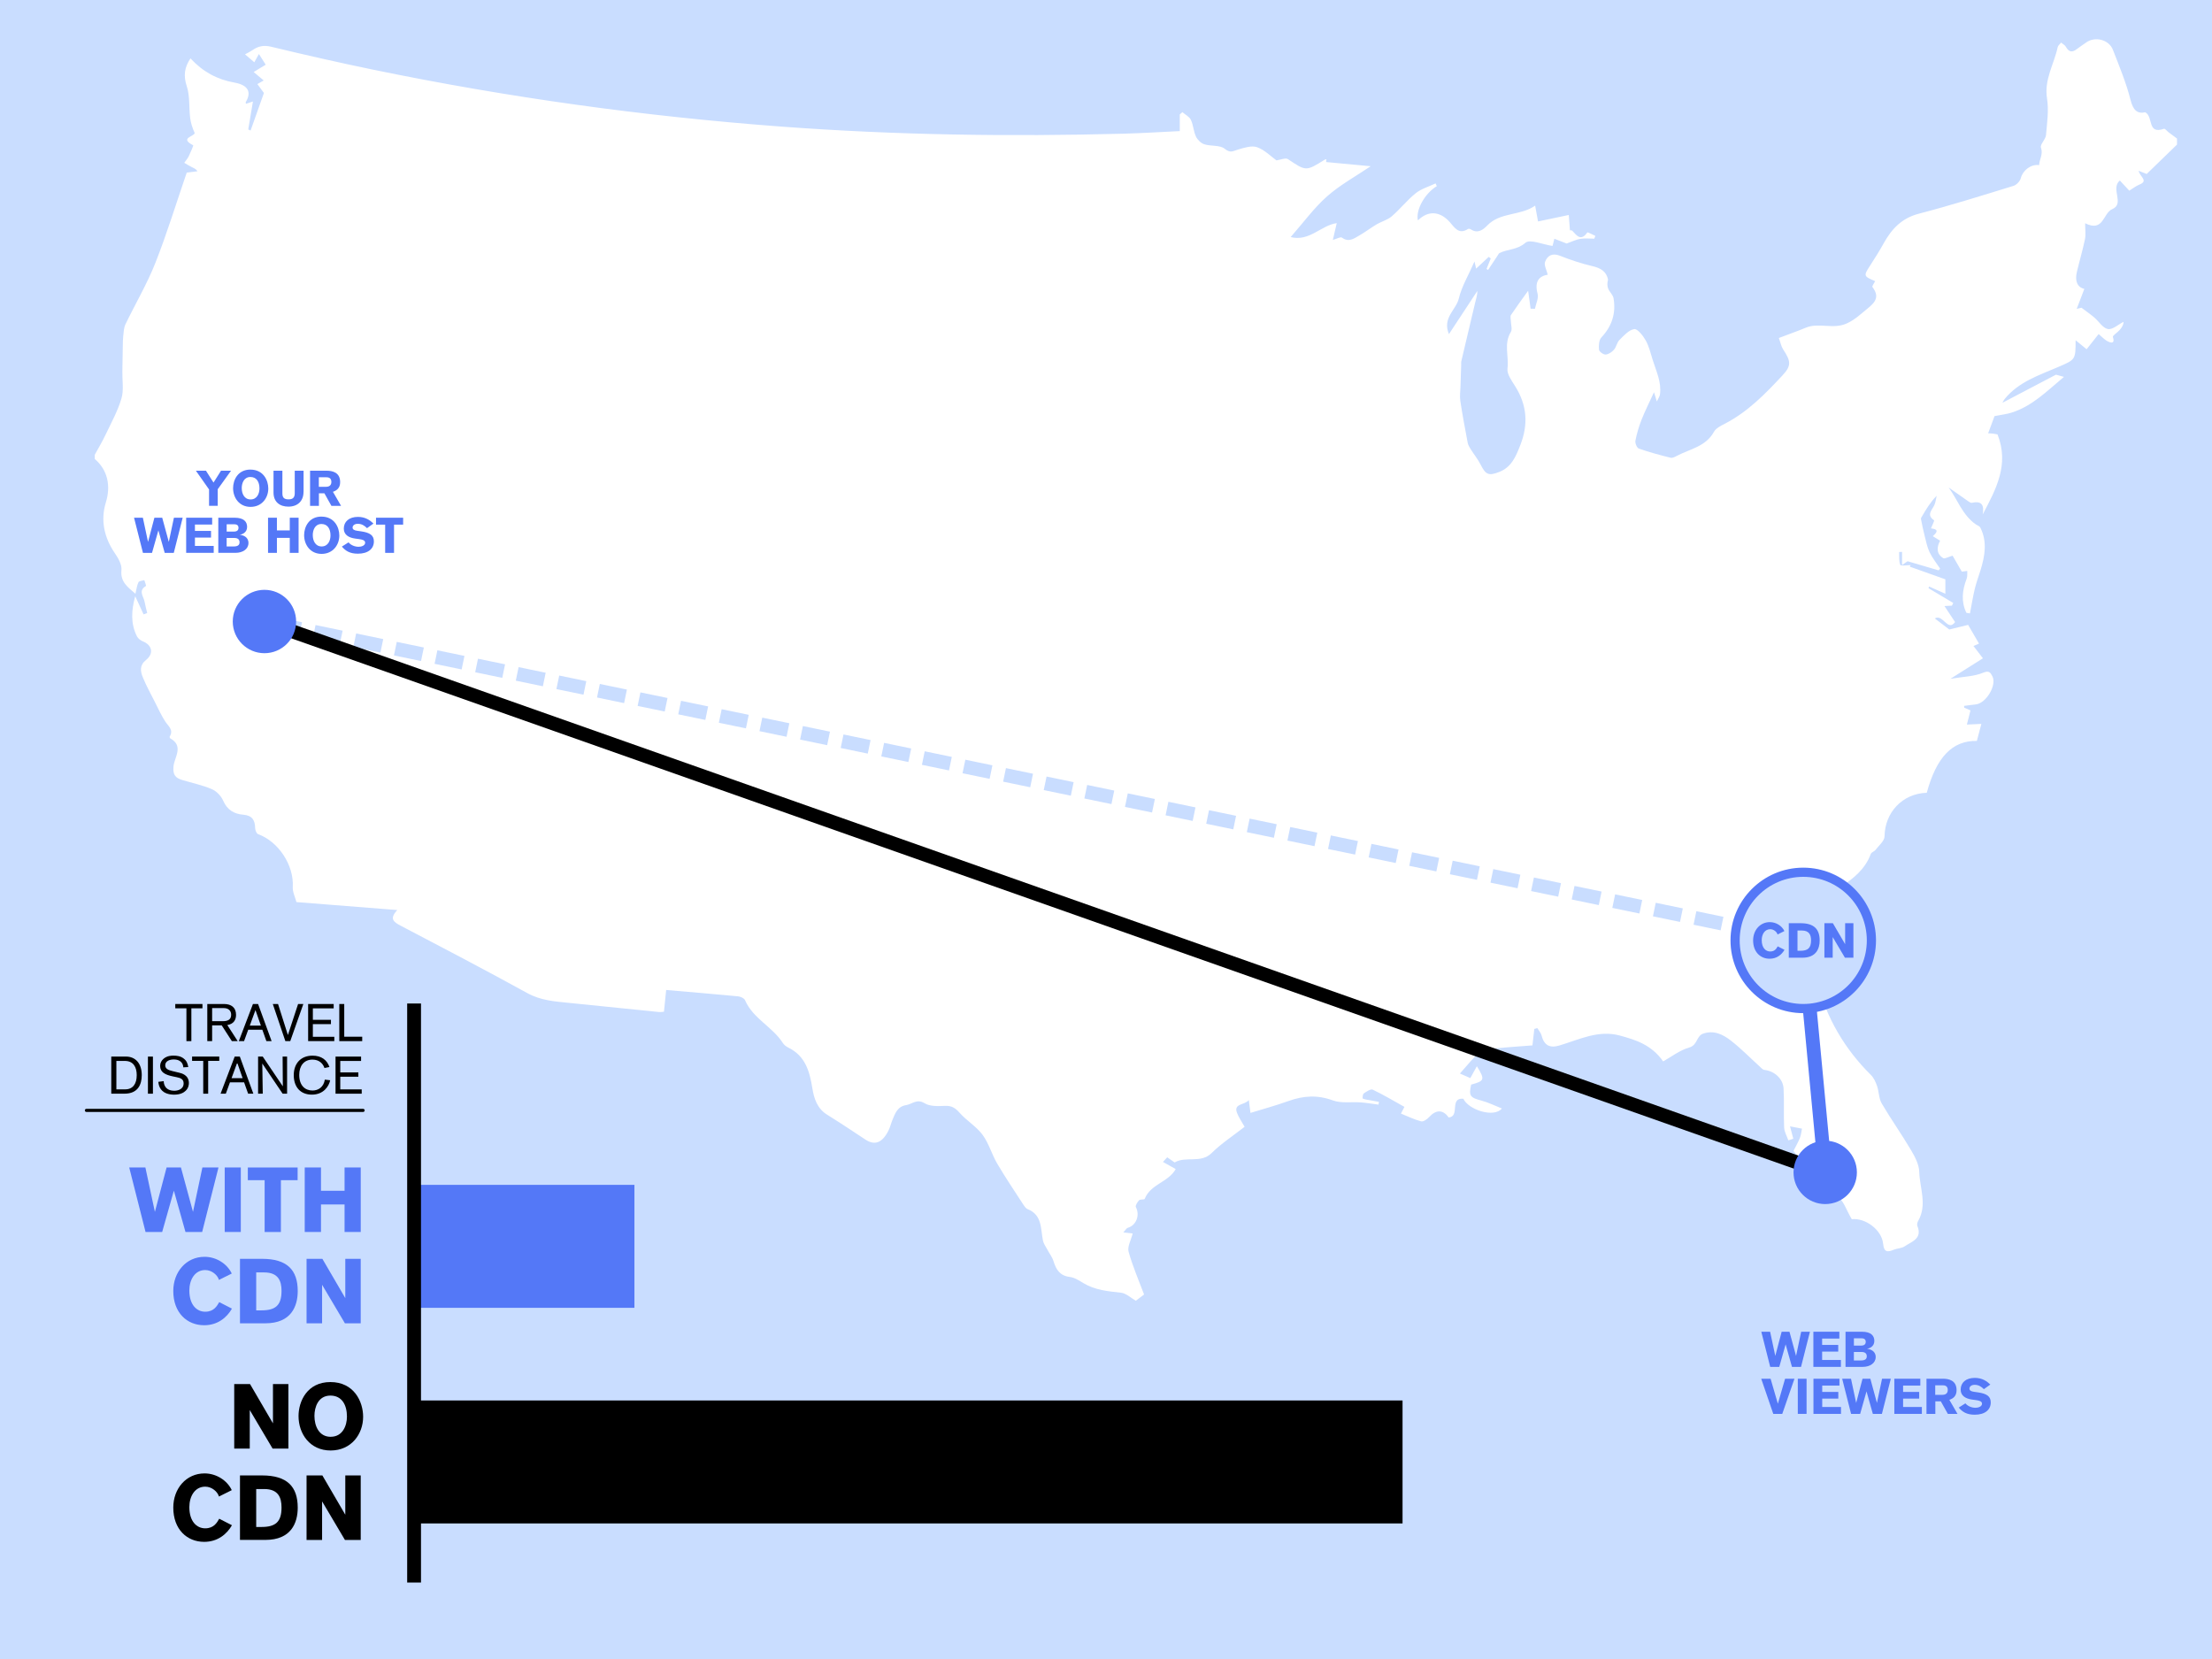
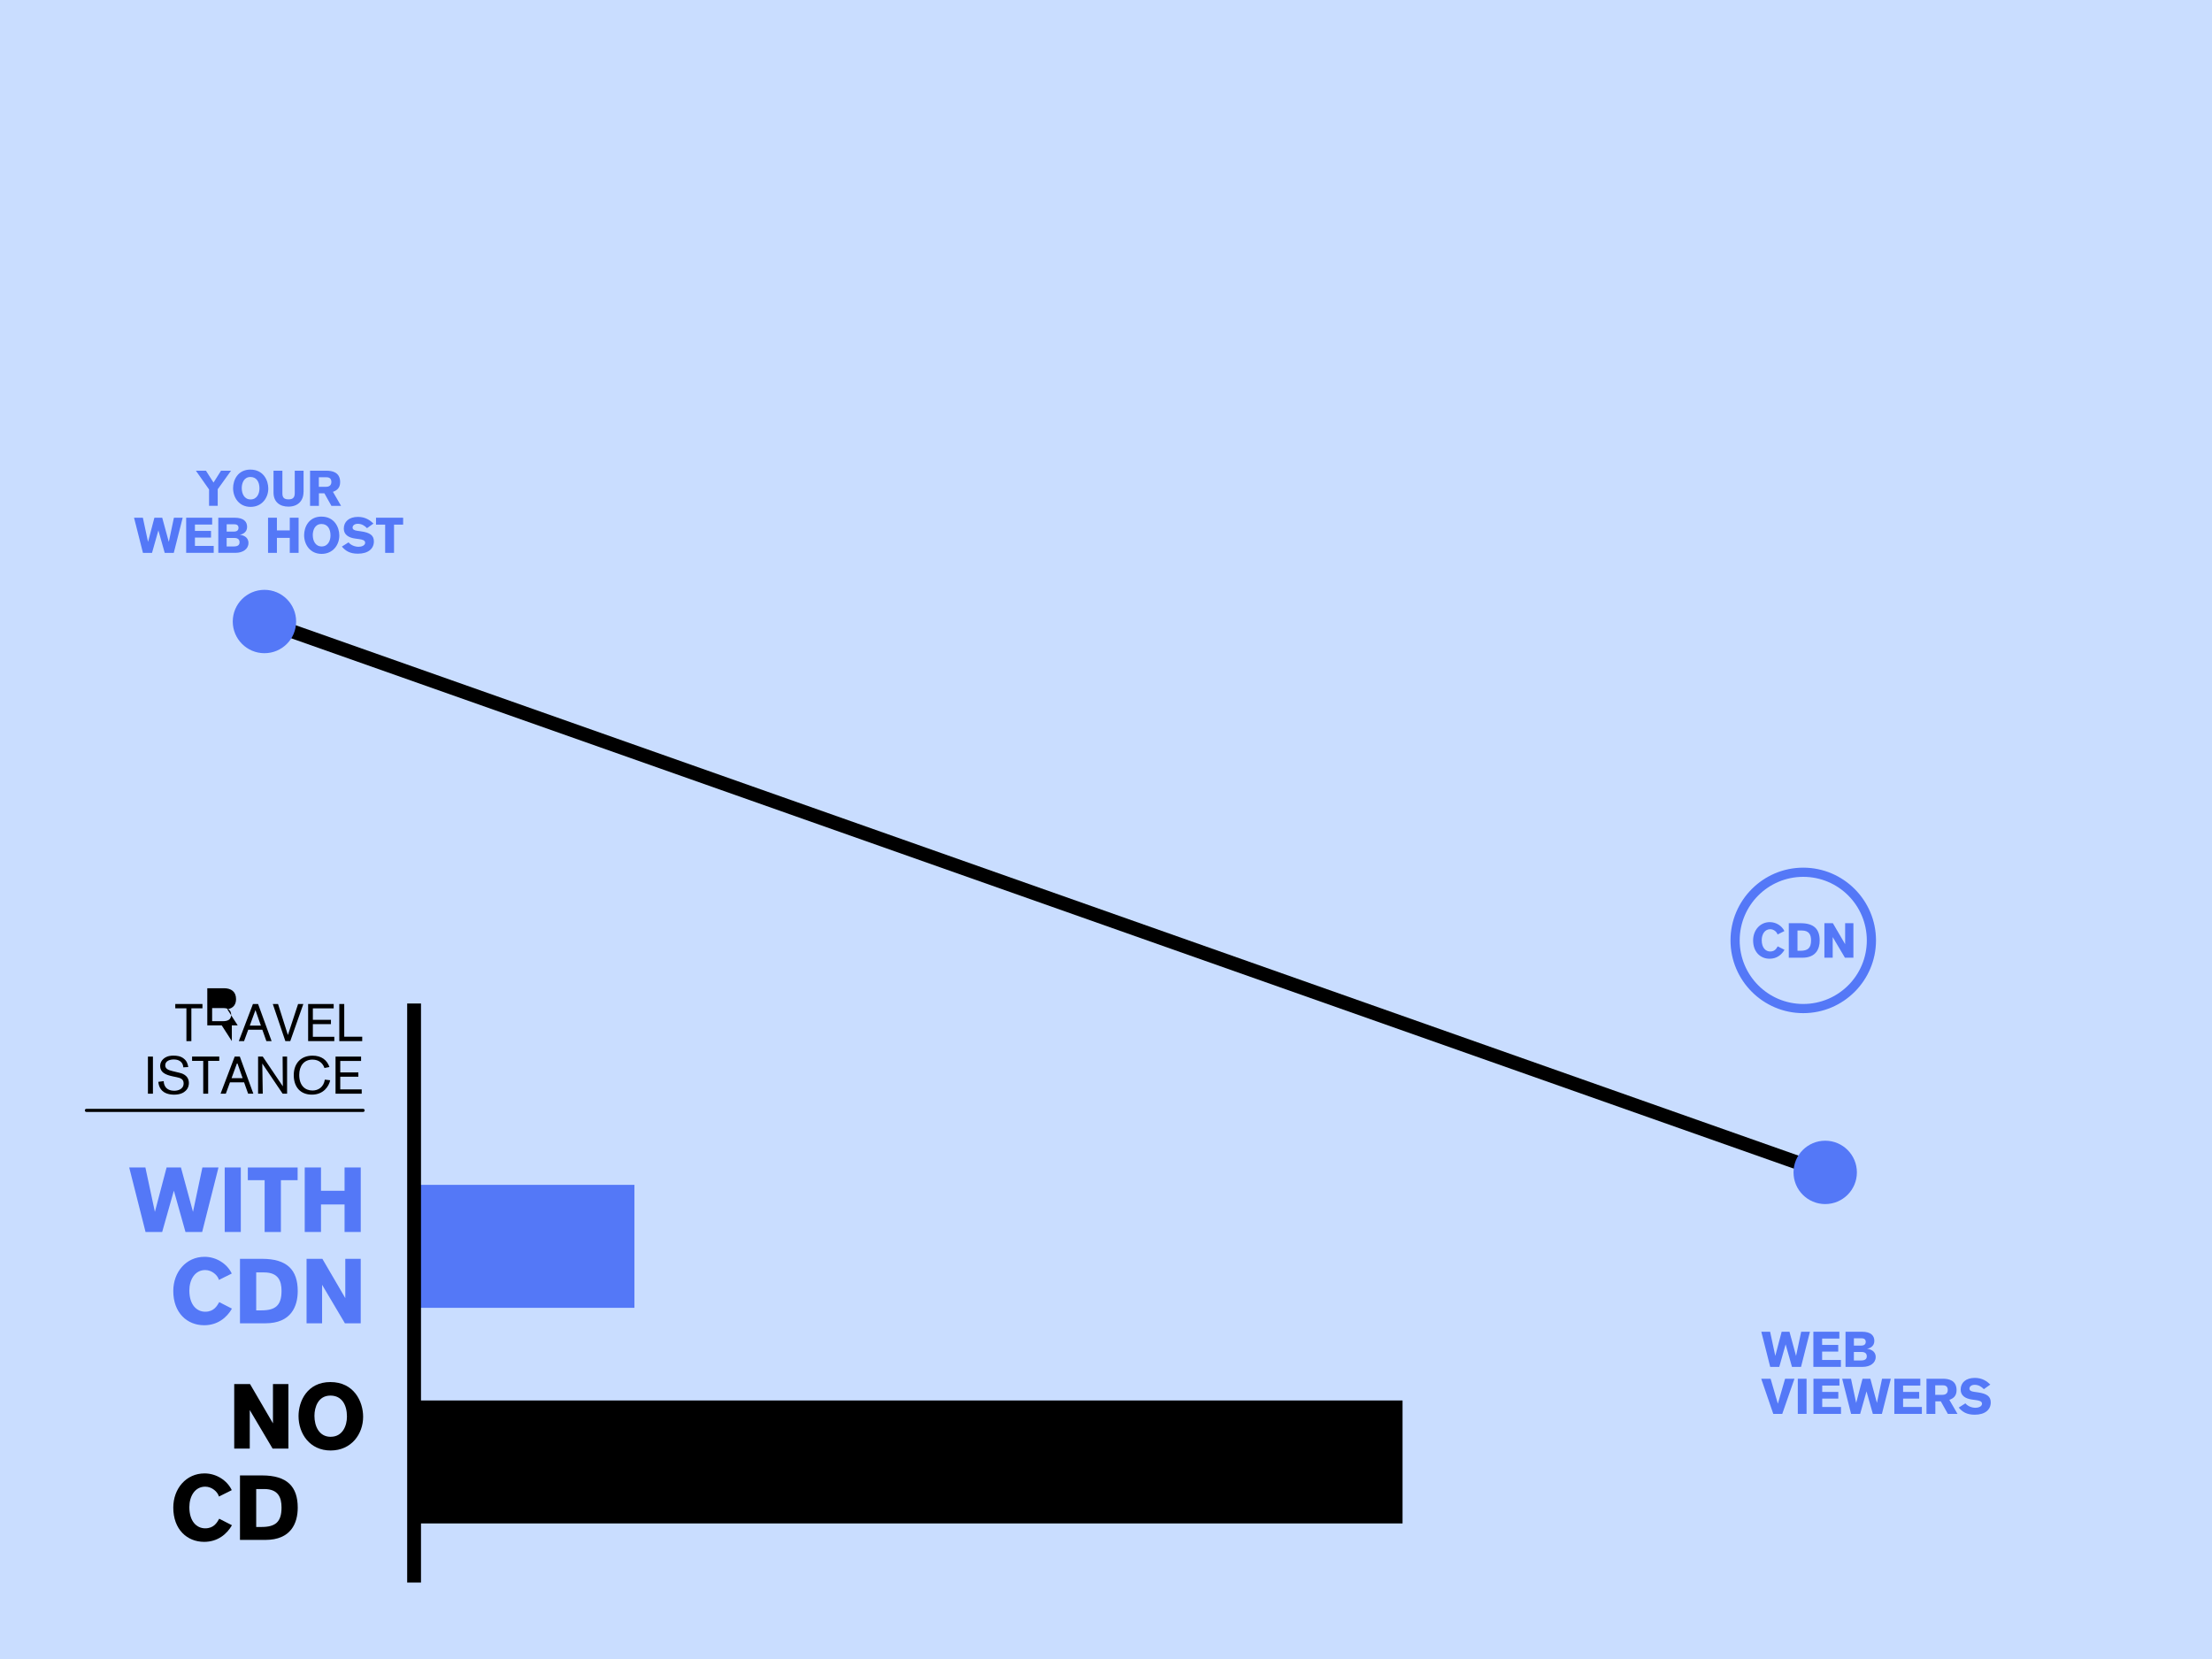
<svg xmlns="http://www.w3.org/2000/svg" id="b" viewBox="0 0 800 600">
  <defs>
    <style>.d{fill:#5478f7;}.e{fill:#c9ddff;}.f{fill:#fff;}.g{stroke:#c9ddff;stroke-dasharray:0 0 10 5;}.g,.h,.i{fill:none;stroke-miterlimit:10;stroke-width:5px;}.h{stroke:#5478f7;}.i{stroke:#000;}</style>
  </defs>
  <path class="e" d="M-38.76-13.76h838.76v613.76H-38.76V-13.76Z" />
-   <path class="f" d="M787.34,50.03v2.26c-3.61,3.5-7.21,6.99-10.96,10.63-.41-.16-1.35-.53-2.92-1.15.48,2.22,3.69,3.63.28,4.99-1.24.5-2.33,1.38-3.66,2.2-.85-.91-2.09-2.26-3.41-3.68-3.51,2.95,1.88,8.39-2.75,10.36-3.4,1.44-3.04,8.44-9.8,5.11,0,2.37.28,4.12-.06,5.75-.83,3.98-1.99,7.89-2.93,11.85-.74,3.11.03,5.52,2.7,6.13-.95,2.48-1.85,4.85-2.76,7.23.57-.14,1.15-.28,1.72-.42,1.54,1.16,3.13,2.26,4.6,3.5,1.69,1.43,3.12,3.88,4.96,4.21,1.68.3,3.76-1.65,5.66-2.61,0,1.07-.63,2.07-1.4,2.96-.8.92-2.63,2.03-2.46,2.52.8,2.33-.45,2.27-1.75,1.64-1.26-.61-2.26-1.76-3.4-2.69-1.52,1.91-3.08,3.9-4.35,5.49-1.7-1.39-2.84-2.32-3.98-3.26,0,7.11-.05,6.99-6.37,9.71-6.92,2.97-14.24,5.35-19.26,11.51-.38.47-.63,1.05-.84,1.4,6.25-3.28,12.46-6.53,19.37-10.16.08.02,1.21.33,2.89.79-6.13,5.1-11.47,10.6-19,12.95-1.7.53-3.5.72-6.11,1.24-.5,1.35-1.37,3.69-2.31,6.22.64.04,1.24.04,1.82.12.71.1,1.41.25,1.57.28,4.32,10.95-.54,19.8-5.36,28.95.64-3.51-.47-5-3.92-4.21-.39.09-.94-.31-1.35-.59-2.36-1.63-4.7-3.3-7.05-4.95,3.2,4.31,4.93,9.87,9.75,13.28.58.41,1.44.67,1.72,1.23,2.55,5.07,1.65,10.21.09,15.32-.69,2.26-1.54,4.48-2.09,6.78-.71,2.95-1.18,5.96-1.76,8.94-.43-.08-.86-.16-1.29-.23-1.99-4.09-1.49-8.21.12-12.4.31-.82.15-1.82.2-2.74-.83.1-1.66.2-1.98.24-1.31-2.27-2.53-4.38-3.33-5.76-1.57.44-2.86,1.24-3.41.88-2.48-1.57-2.38-3.91-1.11-6.3-.93-.58-1.72-1.06-2.64-1.63,2.84-2.45.56-2.62-.66-2.83.41-1.05,1.31-2.78,1.11-2.92-2.8-1.93-.83-3.56.06-5.38.52-1.05.61-2.32.89-3.48-2.3,2.34-3.76,4.81-5.21,7.28-.2.35-.53.77-.47,1.1.39,2.05.82,4.1,1.34,6.13.51,2,.91,4.09,1.79,5.93,1.01,2.09,2.52,3.95,3.81,5.91-.19.2-.39.41-.58.61-3.54-1.04-7.09-2.09-11.18-3.29-.04.02-.8.54-2.01,1.35v-4.74c-.35.02-.7.03-1.06.05.08,1.58-.15,3.29.42,4.67.19.45,2.42.07,3.72.07-.1.19-.19.38-.29.56,4.37,1.55,8.74,3.11,12.87,4.58v5.22c-2.19-.98-4.04-1.8-5.88-2.62-.08.2-.15.4-.23.6,2.98,1.78,5.96,3.56,8.95,5.34-.15.33-.31.65-.46.98-.64.03-1.28.07-2.71.14,1.37,2.07,2.47,3.73,3.84,5.8-2.68,3.66-4.43-3.11-7.33-1.31,2.09,1.59,3.96,3.03,5.24,4,2.65-.65,4.71-1.15,6.81-1.67,1.43,2.45,2.67,4.59,3.94,6.77-.85.36-1.48.63-2.01.86,1.25,1.63,2.42,3.14,3.43,4.45-3.82,2.41-7.34,4.63-11.77,7.42,4.77-.8,8.58-.84,11.83-2.2,2.24-.93,2.65,0,3.33,1.24,1.74,3.18-2.21,9.82-6,10.22-1.4.15-2.79.35-4.19.52v.64c.73.32,1.46.64,2.29,1-.46,1.79-.88,3.44-1.3,5.13,1.78-.08,3.43-.16,5.24-.24-.61,2.28-1.12,4.25-1.63,6.15-8.87-.17-14.61,5.86-18.12,18.75-8.88.3-15.16,7.18-15.27,15.78-.02,1.63-2.03,3.28-3.22,4.84-.46.61-1.52.88-1.76,1.52-2.03,5.53-6.3,8.86-10.79,11.89-.21,1.31-.6,2.52-1.32,3.48-3.03,4.08-5.82,8.21-6.09,13.56-.13,2.58,0,5.5-1.16,7.62-1.96,3.55-.84,6.84,0,9.99,3.43,12.84,9.91,23.99,19.4,33.37,1.05,1.04,1.74,2.57,2.23,4,.71,2.06.63,4.5,1.68,6.3,3.35,5.72,7.21,11.14,10.58,16.85,1.43,2.41,2.92,5.22,3,7.89.17,5.9,2.96,11.93-.39,17.76-.29.51-.49,1.33-.29,1.82,1.9,4.64-2.07,5.65-4.63,7.39-1.04.71-2.56.68-3.79,1.17-2.24.91-3.65,1.16-3.96-2.11-.47-5.02-6.43-9.44-11.33-8.89-1.86-2.91-3.16-7.57-5.66-8.34-5.52-1.7-1.74-6.31-3.98-8.63-.12-.12-.42-.06-.87-.11-.14,1.11-.28,2.21-.55,4.32-3.73-4.42-6.88-8.17-10.05-11.92.78-1.54,1.67-3.06,2.32-4.67.43-1.06.53-2.26.77-3.4-1.57-.3-3.14-.6-4.32-.83.5,1.88.84,3.18,1.18,4.48-.6.19-1.19.39-1.79.58-.53-1.54-1.45-3.05-1.52-4.61-.23-4.7.06-9.43-.21-14.13-.2-3.62-3.36-6.34-6.96-6.74-.58-.06-1.12-.72-1.62-1.17-3.5-3.17-6.8-6.58-10.52-9.46-2.81-2.18-6.07-3.82-9.97-2.49-2.48.84-2.01,4.15-5.01,5.01-3.5,1-6.59,3.44-9.47,5.04-4.27-6.09-10.03-7.81-15.7-9.36-7.75-2.11-14.74,1.5-21.87,3.62-3.45,1.02-5.49-.07-6.41-3.66-.24-.95-1.01-1.76-1.53-2.64-.36.1-.73.21-1.09.31-.22,2-.45,3.99-.67,5.94-4.78.37-9.4.68-14.01,1.11-1.62.15-3.67.06-4.73.98-2.65,2.32-4.85,5.16-7.49,8.08,1.32.58,2.58,1.14,3.76,1.66.9-1.63,1.56-2.82,2.37-4.29,3,4.83,2.8,5.34-2.07,6.64-.92,4.09-.38,4.71,3.74,5.79,2.43.64,4.73,1.8,7.38,2.85-2.87,3.51-12.12.44-13.94-3.52-5.18-.49-1.06,6.46-5.32,6.76-2.04-2.91-4.58-2.86-7.04-.15-.72.79-2.1,1.77-2.9,1.56-2.46-.63-4.79-1.79-7.31-2.81.36-.69.78-1.5,1.26-2.42-3.93-2.19-7.61-4.4-11.47-6.23-.73-.34-2.26.7-3.24,1.37-.39.27-.5,1.8-.37,1.85.85.34,1.8.45,2.72.62,1.05.2,2.1.39,3.15.58-.06.33-.11.66-.17.99-2.12-.28-4.24-.64-6.37-.8-3.4-.26-7.1.4-10.16-.73-5.57-2.06-10.69-1.69-16.06.24-4.57,1.64-9.28,2.92-13.71,4.29-.27-2.08-.44-3.36-.6-4.64-1.53,1.86-5.54,1.19-4.3,4.55.64,1.74,1.78,3.3,2.78,5.11-4.14,3.24-8.38,5.99-11.9,9.47-3.96,3.92-9.26,1.01-13.41,3.42-.86-.59-1.77-1.22-2.68-1.85-.51.55-1.03,1.11-1.54,1.67,1.67.93,3.34,1.87,4.61,2.58-2.66,4.8-9.1,5.39-11.21,10.79-.14.36-1.61.06-2.02.48-.63.64-1.44,1.96-1.18,2.47,1.53,2.93.18,6.58-2.91,7.5-.52.15-.87.87-1.63,1.68,1.56.17,2.54.28,3.39.37-.6,2.42-1.99,4.77-1.48,6.6,1.47,5.3,3.7,10.39,5.6,15.47-.94.72-1.96,1.48-2.99,2.27-1.71-.98-3.46-2.71-5.37-2.92-4.72-.52-9.35-.92-13.54-3.44-1.55-.93-3.22-2.04-4.94-2.25-3.57-.44-4.97-2.6-5.9-5.67-.46-1.51-1.51-2.83-2.26-4.26-.57-1.07-1.35-2.11-1.58-3.26-.86-4.29-.22-9.24-5.56-11.35-.53-.21-.98-.8-1.32-1.31-3.25-5.02-6.61-9.97-9.64-15.12-1.99-3.37-3.03-7.37-5.33-10.47-2.24-3.02-5.76-5.07-8.28-7.93-1.57-1.78-2.93-2.63-5.35-2.51-2.46.12-5.4.24-7.32-.95-2.8-1.73-4.5.34-6.67.68-3.16.49-4.02,3.05-5.01,5.49-.51,1.26-.81,2.61-1.43,3.81-2.26,4.42-4.97,5.37-8.34,3.13-4.59-3.04-9.17-6.09-13.84-8.99-3.54-2.21-4.7-5.82-5.28-9.43-1-6.18-2.52-11.79-8.73-14.82-.75-.37-1.52-.97-1.97-1.66-3.74-5.87-10.79-8.82-13.67-15.48-.31-.71-1.6-1.3-2.5-1.39-8.57-.83-17.15-1.53-26.02-2.3-.29,2.91-.54,5.35-.8,7.86-.76.06-1.25.17-1.73.12-10.86-1.1-21.71-2.22-32.56-3.31-5.21-.52-10.3-.87-15.17-3.56-15.15-8.36-30.49-16.36-45.82-24.39-2.5-1.31-4.13-2.48-1.16-5.63-12.46-.98-24.3-1.92-36.48-2.88-.47-1.81-1.44-3.68-1.33-5.47.48-7.78-5.09-16.39-12.54-19.1-.56-.2-1.04-1.41-1.06-2.16-.06-2.95-1.09-4.62-4.36-4.88-3.22-.26-5.76-1.71-7.2-5.05-.73-1.69-2.4-3.45-4.08-4.17-3.4-1.46-7.09-2.23-10.66-3.3-2.48-.74-3.54-1.82-3.23-4.98.31-3.24,3.82-7.32-1.15-10.08-.16-.09-.31-.54-.23-.67,1.5-2.43-.47-3.72-1.59-5.43-1.4-2.14-2.46-4.5-3.62-6.79-1.55-3.06-3.23-6.08-4.52-9.25-.87-2.13-1.23-4.31,1.16-6.22,2.9-2.32,2.23-5.38-1.05-6.7-.86-.34-1.8-1.05-2.21-1.84-2.38-4.7-2.01-9.5-.64-14.53,1.12,2.43,2.07,4.5,3.03,6.57.43-.16.86-.32,1.3-.48-.32-1.37-.69-2.72-.94-4.1-.34-1.9-2.42-3.97.48-5.68.17-.1-.36-1.39-.57-2.13-.73.24-1.89.27-2.12.75-.57,1.2-.72,2.6-1.1,4.18-2.76-2.41-5.52-4.24-5.06-8.61.2-1.92-1.15-4.26-2.36-6.02-3.91-5.7-5.26-11.97-3.27-18.43,1.79-5.8.78-11.59-4.02-15.69v-1.51c1.31-2.41,2.74-4.78,3.91-7.26,2.05-4.31,4.39-8.55,5.74-13.08.89-3,.28-6.46.33-9.71.05-3.14.1-6.27.16-9.41.03-1.21.02-2.42.17-3.62.17-1.38.19-2.88.78-4.09,3.56-7.39,7.78-14.52,10.79-22.12,4.23-10.7,7.6-21.75,11.38-32.76,1.14-.14,2.53-.32,3.92-.5-.67-.92-1.43-1.16-2.14-1.52-.92-.46-1.78-1.02-2.67-1.53.55-.79,1.21-1.53,1.63-2.39.65-1.33,1.73-3.88,1.61-3.94-5.11-2.66.33-3.12.53-4.44-.8-1.79-1.42-3.61-1.64-5.48-.46-3.81-.05-7.87-1.22-11.43-1.26-3.82-.87-6.78,1.33-10.09,4.47,4.84,9.67,7.66,15.91,8.76,4.95.87,6.27,3.44,4.11,7.02-.09.15.03.43.05.65.81-.27,1.62-.53,2.53-.83-.61,3.61-1.15,6.86-1.7,10.11.28.13.57.26.85.39,1.51-4.26,3.03-8.52,4.82-13.58-.33-.45-1.27-1.73-2.37-3.22.66-.38,1.39-.8,2.29-1.31-1.14-.96-2.13-1.8-3.63-3.06,1.59-.96,2.8-1.69,4.36-2.64-.76-1.19-1.57-2.46-2.46-3.86-.71,1.26-1.12,1.99-1.67,2.98-1.27-1.08-2.34-2-3.35-2.86,1.1-.61,1.93-1,2.66-1.51,2.08-1.45,4.07-1.9,6.77-1.25,12.3,2.97,24.65,5.77,37.05,8.33,48.7,10.04,97.84,16.85,147.44,20.55,41.22,3.07,82.47,3.67,123.76,2.57,6.73-.18,13.45-.61,20.38-.94v-6.01c.31-.28.63-.56.94-.84,1.05.91,2.52,1.62,3.07,2.77.9,1.89.96,4.17,1.85,6.07.55,1.17,1.81,2.4,3.02,2.78,2.42.77,5.66.21,7.38,1.63,2.05,1.69,3.08.79,4.84.27,2.22-.65,4.92-1.54,6.87-.84,2.78,1.01,5.06,3.38,6.99,4.76,1.49-.2,3.29-1.02,4.15-.45,6.55,4.37,6.49,4.46,13.23.25.2-.13.46-.16.7-.23-.04.35-.08.69-.12,1.04,5.28.49,10.56.99,16.12,1.51-5.42,3.67-11.06,6.74-15.75,10.88-4.7,4.15-8.47,9.37-13.19,14.74,6.84,1.71,10.95-4.24,16.67-5.04-.51,2.23-.95,4.13-1.41,6.08,1.35-.38,2.77-1.23,3.29-.84,2.43,1.78,4.32.36,6.21-.73,2.19-1.25,4.2-2.81,6.37-4.09,1.76-1.04,3.92-1.57,5.43-2.88,3.04-2.62,5.57-5.87,8.69-8.37,2.03-1.62,4.76-2.39,7.17-3.54.15.33.29.66.44,1-4.35,2.6-7.71,8.67-6.83,12.38,3.64-3.63,7.91-3.38,11.44.52,1.74,1.92,3.26,4.81,6.69,2.57.22-.14.75-.02,1.01.15,2.44,1.63,4.39.2,5.87-1.34,4.8-5.01,11.95-3.45,17.39-7.24.38,2.12.65,3.56,1.04,5.72,3.75-.79,7.3-1.54,11.12-2.34.12,1.55.26,3.46.42,5.55-.04,0,.63-.09.89.2,1.64,1.81,3.14,3.8,5.39.57.13-.18,1.9.79,2.91,1.23-.13.34-.25.68-.38,1.02-1.68,0-3.39-.2-5.04.06-1.49.23-2.89.96-4.96,1.69-.89-.34-2.57-1-4.44-1.72-.4,1.56-.67,2.57-.67,2.6-3.53-.52-8.18-2.57-9.8-1.15-2.98,2.61-6.4,2.25-9.37,3.71-.29.14-.45.57-.66.88-1.16,1.75-2.32,3.49-3.48,5.24-.18-.12-.36-.24-.55-.36.51-1.27,1.02-2.54,1.52-3.81-.25-.18-.49-.37-.74-.55-1.29,1.2-2.57,2.4-4.55,4.24-.14-.63-.34-1.48-.59-2.58-2.19,5.01-4.65,9.05-5.68,13.43-.97,4.09-6.04,6.91-3.56,12.84,3.68-5.6,6.98-10.62,10.28-15.63-.01,1.61-.49,2.98-.83,4.38-1.69,7.03-3.34,14.07-4.99,21.11-.08.35-.02.74-.03,1.11-.09,2.68-.19,5.37-.26,8.05-.05,1.71-.31,3.45-.06,5.12.77,5.08,1.72,10.14,2.68,15.19.16.82.66,1.61,1.12,2.35,1.17,1.88,2.6,3.62,3.59,5.59,1.79,3.57,2.9,4.06,6.66,2.59,4.43-1.73,5.97-5.45,7.6-9.58,3.02-7.63,2.5-14.6-1.84-21.48-1.24-1.97-3.01-4.39-2.75-6.38.56-4.37-1.41-8.95,1.21-13.18.61-.98.02-2.69,0-4.07-.01-.7-.27-1.59.05-2.08,1.92-2.87,3.97-5.66,6.21-8.78.35,2.52.62,4.51.9,6.5.52.01,1.03.02,1.55.03.37-1.82,1.4-3.83.97-5.44-1.13-4.22.34-6.38,3.68-6.88-.42-1.74-1.41-3.45-.98-4.64.82-2.26,2.61-3.32,5.37-2.23,3.79,1.49,7.68,2.81,11.64,3.73,3,.69,5.22,1.89,5.76,4.96-.31,1.13-.33,2.26.07,3.23.49,1.21,1.72,2.22,1.93,3.44.93,5.42-.56,10.11-4.4,14.19-.9.95-.99,2.97-.85,4.45.07.69,1.59,1.79,2.4,1.73,1.06-.07,2.27-.9,3.02-1.76.86-.99,1.05-2.6,1.97-3.51,1.59-1.58,3.39-3.63,5.34-3.92,1.19-.18,3.18,2.36,4.14,4.06,1.21,2.15,1.79,4.66,2.53,7.05,1.28,4.11,3.27,8.09,2.63,12.58-.09.65-.55,1.26-1.12,2.47-.4-1.29-.6-1.94-1.03-3.33-1.71,3.74-3.24,6.74-4.47,9.86-.97,2.47-1.75,5.06-2.25,7.67-.17.87.54,2.6,1.23,2.84,3.76,1.32,7.63,2.36,11.5,3.32.69.17,1.64-.36,2.37-.74,4.7-2.45,10.36-3.31,13.3-8.64.71-1.29,2.44-2.16,3.87-2.89,8.28-4.25,14.66-10.79,20.87-17.46,3.33-3.58,3.13-5.12.28-9.47-.69-1.06-.93-2.42-1.55-4.11,3.53-1.34,6.69-2.45,9.78-3.73,4.78-1.99,9.91.76,14.91-1.59,2.98-1.4,4.96-3.37,7.34-5.29,3.01-2.42,4.43-4.37,1.82-7.82-.22-.29.63-1.39.99-2.13-4.21-1.76-4.23-1.93-1.91-5.51,1.73-2.68,3.45-5.39,4.99-8.18,2.89-5.2,6.52-9.09,12.71-10.7,11.51-3,22.88-6.58,34.26-10.08,1.09-.34,2.35-1.69,2.63-2.8.71-2.78,3.63-5.11,6.63-4.7.05-2.09,1.52-3.88.65-6.31-.41-1.13,1.67-2.94,1.82-4.51.4-4.43,1.05-9,.37-13.32-1.08-6.83,2.55-12.37,3.86-18.51.13-.61.82-1.11,1.24-1.66.59.51,1.39.91,1.74,1.55,1.05,1.9,2.26,2.11,3.93.81,1.07-.84,2.24-1.55,3.34-2.36,3.2-2.36,8.28-1.12,9.73,2.63,2.31,5.96,4.8,11.9,6.35,18.06.95,3.76,2.43,5.14,5.34,4.52,3.04,1.62.58,8.1,6.77,5.97.38-.13,1.12.84,1.71,1.29.97.73,1.96,1.45,2.93,2.18l.07-.02Z" />
  <path class="g" d="M652.17,340.11L95.64,224.78" />
  <path class="i" d="M660.11,424.01L95.64,224.78" />
-   <path class="h" d="M652.17,340.11l7.94,83.9" />
  <circle class="d" cx="95.64" cy="224.78" r="11.46" />
  <circle class="d" cx="660.11" cy="424.01" r="11.46" />
  <path class="e" d="M652.17,364.77c-13.59,0-24.65-11.06-24.65-24.65s11.06-24.65,24.65-24.65,24.65,11.06,24.65,24.65-11.06,24.65-24.65,24.65Z" />
  <path class="d" d="M652.17,317.12c12.7,0,22.99,10.29,22.99,22.99s-10.29,22.99-22.99,22.99-22.99-10.29-22.99-22.99,10.29-22.99,22.99-22.99M652.17,313.8c-14.51,0-26.31,11.8-26.31,26.31s11.8,26.31,26.31,26.31,26.31-11.8,26.31-26.31-11.8-26.31-26.31-26.31Z" />
  <path class="d" d="M645.38,343.52c-.99,1.73-2.77,3.22-5.37,3.22-3.3,0-5.97-2.4-5.97-6.63,0-3.69,2.51-6.61,6.04-6.61,2.3,0,4.38,1.36,5.27,3.23l-2.47,1.24c-.26-.94-1.38-1.91-2.65-1.91-2.01,0-3.08,1.87-3.08,3.96,0,2.74,1.4,4.1,3.08,4.1s2.28-1.13,2.7-1.86l2.46,1.25h-.01Z" />
  <path class="d" d="M646.94,333.89h4.28c4.82,0,6.89,2.14,6.89,6.24,0,2.97-1.29,6.24-6.26,6.24h-4.91v-12.48ZM650.09,343.86h1.01c2.69,0,3.89-.94,3.89-3.76,0-1.94-.64-3.57-3.36-3.57h-1.54v7.33Z" />
  <path class="d" d="M667.24,346.36l-4.42-7.46v7.46h-3v-12.48h3.06l4.44,7.6v-7.6h2.99v12.48h-3.07Z" />
  <path d="M69.21,364.67v11.87h-1.79v-11.87h-4.03v-1.56h9.83v1.56h-4.01Z" />
-   <path d="M83.85,376.53l-3.67-5.7h-3.46v5.7h-1.75v-13.42h6.05c2.57,0,4.35,1.22,4.35,3.92,0,1.64-.7,3.29-3.16,3.69l3.76,5.82h-2.13,0ZM80.67,369.32c1.54,0,2.93-.46,2.93-2.3,0-1.5-.97-2.43-2.68-2.43h-4.2v4.73h3.95Z" />
+   <path d="M83.85,376.53l-3.67-5.7h-3.46h-1.75v-13.42h6.05c2.57,0,4.35,1.22,4.35,3.92,0,1.64-.7,3.29-3.16,3.69l3.76,5.82h-2.13,0ZM80.67,369.32c1.54,0,2.93-.46,2.93-2.3,0-1.5-.97-2.43-2.68-2.43h-4.2v4.73h3.95Z" />
  <path d="M96.34,376.53l-1.46-4.11h-5.11l-1.5,4.11h-1.9l5.11-13.42h1.86l4.89,13.42h-1.89ZM92.39,365.31l-2.05,5.61h4.01l-1.96-5.61Z" />
  <path d="M104.97,376.53h-1.77l-4.54-13.42h1.9l3.56,11.22,3.69-11.22h1.9l-4.73,13.42h-.01Z" />
  <path d="M111.44,376.53v-13.42h9.24v1.58h-7.53v4.14h6.54v1.56h-6.54v4.58h7.76v1.56h-9.47Z" />
  <path d="M122.71,376.53v-13.42h1.79v11.83h6.5v1.6h-8.29Z" />
-   <path d="M45.57,382.12c3.23,0,5.7,2.26,5.7,6.73,0,3.35-1.37,6.69-6.22,6.69h-4.81v-13.42h5.33ZM42.09,393.98h3.18c2.78,0,4.18-1.98,4.18-5.15,0-2.91-1.24-5.13-4.28-5.13h-3.08v10.29h0Z" />
  <path d="M53.5,395.55v-13.42h1.81v13.42h-1.81Z" />
  <path d="M59.2,391c.02.53.13,3.48,3.86,3.48,1.12,0,3.35-.44,3.35-2.68,0-1.5-1.1-1.94-2.55-2.23l-1.22-.25c-3.02-.61-4.72-1.58-4.72-3.82,0-1.06.48-1.96,1.27-2.62,1.29-1.07,2.83-1.1,3.48-1.1,1.33,0,2.62.17,3.71,1.01,1.18.89,1.48,1.86,1.71,3.12l-1.81.11c0-.76-.42-2.85-3.46-2.85-1.27,0-3.06.46-3.06,2.11,0,1.29,1.16,1.75,2.68,2.11l2.45.59c.63.15,3.42.76,3.42,3.71,0,.53-.08,1.73-1.12,2.76-.74.72-1.96,1.45-4.24,1.45-.44,0-2.26-.02-3.67-.93-1.79-1.16-1.96-3.14-2.02-3.71l1.92-.25h.02Z" />
  <path d="M75.29,383.68v11.87h-1.79v-11.87h-4.03v-1.56h9.83v1.56h-4.01Z" />
  <path d="M89.74,395.55l-1.46-4.11h-5.11l-1.5,4.11h-1.9l5.11-13.42h1.86l4.89,13.42h-1.89ZM85.79,384.33l-2.05,5.61h4.01l-1.96-5.61Z" />
  <path d="M102.22,395.55l-7.36-10.91s.17,10.65.17,10.91h-1.69v-13.42h1.69l7.26,10.76s-.08-10.34-.08-10.76h1.62v13.42h-1.62.01Z" />
  <path d="M119.42,390.68c-.46,2.17-2.38,5.21-6.62,5.21s-6.56-2.85-6.56-7.05,2.53-7.05,6.79-7.05c3.19,0,5.23,1.54,6.12,4.11l-1.81.36c-.48-1.5-1.83-3.04-4.33-3.04-3.06,0-4.79,2.26-4.79,5.53,0,3.84,2.11,5.65,4.81,5.65,2.09,0,4.01-1.22,4.45-3.94l1.94.23h0Z" />
  <path d="M121.35,395.55v-13.42h9.24v1.58h-7.53v4.14h6.54v1.56h-6.54v4.58h7.76v1.56h-9.47Z" />
  <path class="d" d="M73.09,445.56h-6.01l-4.2-14.94-4.23,14.94h-6.01l-5.91-23.33h5.85l3.44,16.06,4.23-16.06h5.19l4.36,16.06,3.4-16.06h5.82l-5.91,23.33h-.02Z" />
  <path class="d" d="M81.27,445.56v-23.33h5.82v23.33h-5.82Z" />
  <path class="d" d="M101.59,426.83v18.74h-5.88v-18.74h-6.08v-4.59h18.01v4.59h-6.05Z" />
  <path class="d" d="M124.62,445.56v-9.95h-8.53v9.95h-5.88v-23.33h5.88v8.43h8.53v-8.43h5.85v23.33h-5.85Z" />
  <path class="d" d="M83.89,473.28c-1.85,3.24-5.19,6.01-10.05,6.01-6.18,0-11.17-4.49-11.17-12.39,0-6.91,4.69-12.36,11.3-12.36,4.3,0,8.19,2.54,9.85,6.05l-4.63,2.31c-.5-1.75-2.58-3.57-4.96-3.57-3.77,0-5.75,3.5-5.75,7.4,0,5.12,2.61,7.67,5.75,7.67s4.26-2.11,5.06-3.47l4.59,2.35h0Z" />
  <path class="d" d="M86.79,455.27h8c9.02,0,12.89,4,12.89,11.66,0,5.55-2.41,11.66-11.7,11.66h-9.19v-23.33h0ZM92.67,473.91h1.88c5.02,0,7.27-1.75,7.27-7.04,0-3.63-1.19-6.68-6.28-6.68h-2.88v13.71h.01Z" />
  <path class="d" d="M124.75,478.6l-8.26-13.94v13.94h-5.62v-23.33h5.72l8.29,14.21v-14.21h5.58v23.33h-5.72.01Z" />
  <path d="M98.59,523.9l-8.26-13.94v13.94h-5.62v-23.33h5.72l8.29,14.21v-14.21h5.58v23.33h-5.72.01Z" />
  <path d="M119.5,499.84c8.49,0,11.83,7,11.83,12.56,0,6.25-4.26,12.19-11.76,12.19s-11.6-6.05-11.6-12.46c0-5.32,3.11-12.29,11.53-12.29ZM119.6,519.63c4.33,0,5.88-4.03,5.88-7.3,0-4.23-1.85-7.6-5.98-7.6-4.43,0-5.78,4.2-5.78,7.34,0,3.73,1.69,7.57,5.88,7.57h0Z" />
  <path d="M83.89,551.62c-1.85,3.24-5.19,6.01-10.05,6.01-6.18,0-11.17-4.49-11.17-12.39,0-6.91,4.69-12.36,11.3-12.36,4.3,0,8.19,2.54,9.85,6.05l-4.63,2.31c-.5-1.75-2.58-3.57-4.96-3.57-3.77,0-5.75,3.5-5.75,7.4,0,5.12,2.61,7.67,5.75,7.67s4.26-2.11,5.06-3.47l4.59,2.35h0Z" />
  <path d="M86.79,533.61h8c9.02,0,12.89,4,12.89,11.66,0,5.55-2.41,11.66-11.7,11.66h-9.19v-23.33h0ZM92.67,552.25h1.88c5.02,0,7.27-1.75,7.27-7.04,0-3.63-1.19-6.68-6.28-6.68h-2.88v13.71h.01Z" />
-   <path d="M124.75,556.94l-8.26-13.94v13.94h-5.62v-23.33h5.72l8.29,14.21v-14.21h5.58v23.33h-5.72.01Z" />
  <path d="M149.17,506.5h358.08v44.47H149.17v-44.47Z" />
  <path class="d" d="M149.17,428.52h80.28v44.47h-80.28v-44.47Z" />
  <path class="i" d="M149.76,362.93v209.41" />
  <path d="M131.33,402.15H31.24c-.31,0-.56-.25-.56-.56s.25-.56.56-.56h100.09c.31,0,.56.25.56.56s-.25.56-.56.56Z" />
  <path class="d" d="M78.74,176.93v6.01h-3.13v-5.92l-4.77-6.79h3.64l2.74,4.3,2.72-4.3h3.62l-4.81,6.7h-.01Z" />
  <path class="d" d="M90.58,169.84c4.63,0,6.45,3.82,6.45,6.84,0,3.4-2.32,6.64-6.41,6.64s-6.32-3.29-6.32-6.79c0-2.9,1.69-6.7,6.28-6.7h0ZM90.63,180.63c2.36,0,3.21-2.2,3.21-3.98,0-2.3-1.01-4.14-3.26-4.14-2.41,0-3.15,2.29-3.15,4,0,2.03.92,4.12,3.21,4.12h0Z" />
  <path class="d" d="M109.77,177.92c0,3.19-2.03,5.31-5.47,5.31-2.99,0-5.38-1.58-5.38-5.1v-7.9h3.21v8.26c0,1.69.86,2.11,2.29,2.11,1.62,0,2.18-.81,2.18-2.27v-8.1h3.19v7.69h-.02Z" />
  <path class="d" d="M118.14,170.24c1.89,0,4.88.49,4.88,4.12,0,2.16-1.22,3.02-2.61,3.51l2.94,5.08h-3.49l-2.54-4.54h-1.98v4.54h-3.2v-12.71h6.01-.01ZM115.31,176.06h2.63c1.82,0,1.91-1.37,1.91-1.76,0-1.66-1.33-1.69-1.89-1.69h-2.65v3.46h0Z" />
  <path class="d" d="M62.85,199.95h-3.28l-2.29-8.14-2.3,8.14h-3.28l-3.22-12.71h3.19l1.87,8.75,2.3-8.75h2.83l2.38,8.75,1.85-8.75h3.17l-3.22,12.71Z" />
  <path class="d" d="M67.33,187.24h9.4v2.47h-6.23v2.3h5.82v2.41h-5.82v3.02h6.79v2.5h-9.96v-12.71h0Z" />
  <path class="d" d="M78.95,187.24h5.92c3.35,0,4.5,1.48,4.5,3.33,0,2.14-1.94,2.75-2.72,2.84,1.22.11,3.21.74,3.21,2.97s-2.09,3.56-4.68,3.56h-6.23v-12.71h0ZM84.37,192.26c.68,0,1.89-.05,1.89-1.37,0-1.22-1.06-1.28-1.67-1.28h-2.61v2.65h2.4-.01ZM84.19,197.64c1.03,0,2.45-.05,2.45-1.51s-1.28-1.57-1.93-1.57h-2.74v3.08h2.22Z" />
  <path class="d" d="M104.8,199.95v-5.42h-4.65v5.42h-3.21v-12.71h3.21v4.59h4.65v-4.59h3.19v12.71h-3.19Z" />
  <path class="d" d="M116.27,186.84c4.63,0,6.45,3.82,6.45,6.84,0,3.4-2.32,6.64-6.41,6.64s-6.32-3.29-6.32-6.79c0-2.9,1.69-6.7,6.28-6.7h0ZM116.32,197.63c2.36,0,3.21-2.2,3.21-3.98,0-2.3-1.01-4.14-3.26-4.14-2.41,0-3.15,2.29-3.15,4,0,2.03.92,4.12,3.21,4.12h0Z" />
  <path class="d" d="M132.74,191.02c-.92-.95-1.96-1.58-3.33-1.58s-1.89.76-1.89,1.35c0,.68.54,1.01,1.62,1.17l1.4.2c3.31.47,4.68,1.48,4.68,3.66,0,2.68-2.14,4.43-5.78,4.43-2.97,0-4.5-1.06-5.8-2.57l2.41-1.53c.85,1.03,2.3,1.6,3.67,1.6.94,0,2.34-.41,2.34-1.48,0-.9-1.08-1.15-2.21-1.3l-1.46-.2c-2.23-.31-4.05-1.35-4.05-3.58,0-2.5,1.85-4.25,5.13-4.25,2.68,0,4.36,1.22,5.6,2.41l-2.34,1.67h.01Z" />
  <path class="d" d="M142.51,189.74v10.21h-3.21v-10.21h-3.31v-2.5h9.81v2.5h-3.29Z" />
  <path class="d" d="M651.37,494.35h-3.28l-2.29-8.14-2.3,8.14h-3.28l-3.22-12.71h3.19l1.87,8.75,2.3-8.75h2.83l2.38,8.75,1.85-8.75h3.17l-3.22,12.71Z" />
  <path class="d" d="M655.83,481.64h9.4v2.47h-6.23v2.3h5.82v2.41h-5.82v3.03h6.79v2.5h-9.96v-12.71Z" />
  <path class="d" d="M667.46,481.64h5.92c3.35,0,4.5,1.48,4.5,3.33,0,2.14-1.94,2.75-2.72,2.84,1.22.11,3.21.74,3.21,2.97s-2.09,3.57-4.68,3.57h-6.23v-12.71ZM672.88,486.66c.68,0,1.89-.05,1.89-1.37,0-1.22-1.06-1.28-1.67-1.28h-2.61v2.65h2.39ZM672.7,492.04c1.03,0,2.45-.05,2.45-1.51s-1.28-1.57-1.93-1.57h-2.74v3.08h2.22Z" />
  <path class="d" d="M644.57,511.35h-3.24l-4.36-12.71h3.39l2.63,9.04,2.61-9.04h3.39l-4.41,12.71h-.01Z" />
  <path class="d" d="M650.2,511.35v-12.71h3.17v12.71h-3.17Z" />
  <path class="d" d="M655.86,498.64h9.4v2.47h-6.23v2.3h5.82v2.41h-5.82v3.03h6.79v2.5h-9.96v-12.71Z" />
  <path class="d" d="M680.62,511.35h-3.28l-2.29-8.14-2.3,8.14h-3.28l-3.22-12.71h3.19l1.87,8.75,2.3-8.75h2.83l2.38,8.75,1.85-8.75h3.17l-3.22,12.71Z" />
  <path class="d" d="M685.11,498.64h9.4v2.47h-6.23v2.3h5.82v2.41h-5.82v3.03h6.79v2.5h-9.96v-12.71Z" />
  <path class="d" d="M702.74,498.64c1.89,0,4.88.49,4.88,4.12,0,2.16-1.22,3.03-2.61,3.51l2.94,5.08h-3.49l-2.54-4.54h-1.98v4.54h-3.2v-12.71h6.01-.01ZM699.9,504.46h2.63c1.82,0,1.91-1.37,1.91-1.76,0-1.66-1.33-1.69-1.89-1.69h-2.65v3.46h0Z" />
  <path class="d" d="M717.5,502.42c-.92-.95-1.96-1.58-3.33-1.58s-1.89.76-1.89,1.35c0,.68.54,1.01,1.62,1.17l1.4.2c3.31.47,4.68,1.48,4.68,3.66,0,2.68-2.14,4.43-5.78,4.43-2.97,0-4.5-1.06-5.8-2.58l2.41-1.53c.85,1.03,2.3,1.6,3.67,1.6.94,0,2.34-.41,2.34-1.48,0-.9-1.08-1.15-2.21-1.3l-1.46-.2c-2.23-.31-4.05-1.35-4.05-3.58,0-2.5,1.85-4.25,5.13-4.25,2.68,0,4.36,1.22,5.6,2.41l-2.34,1.67h.01Z" />
</svg>